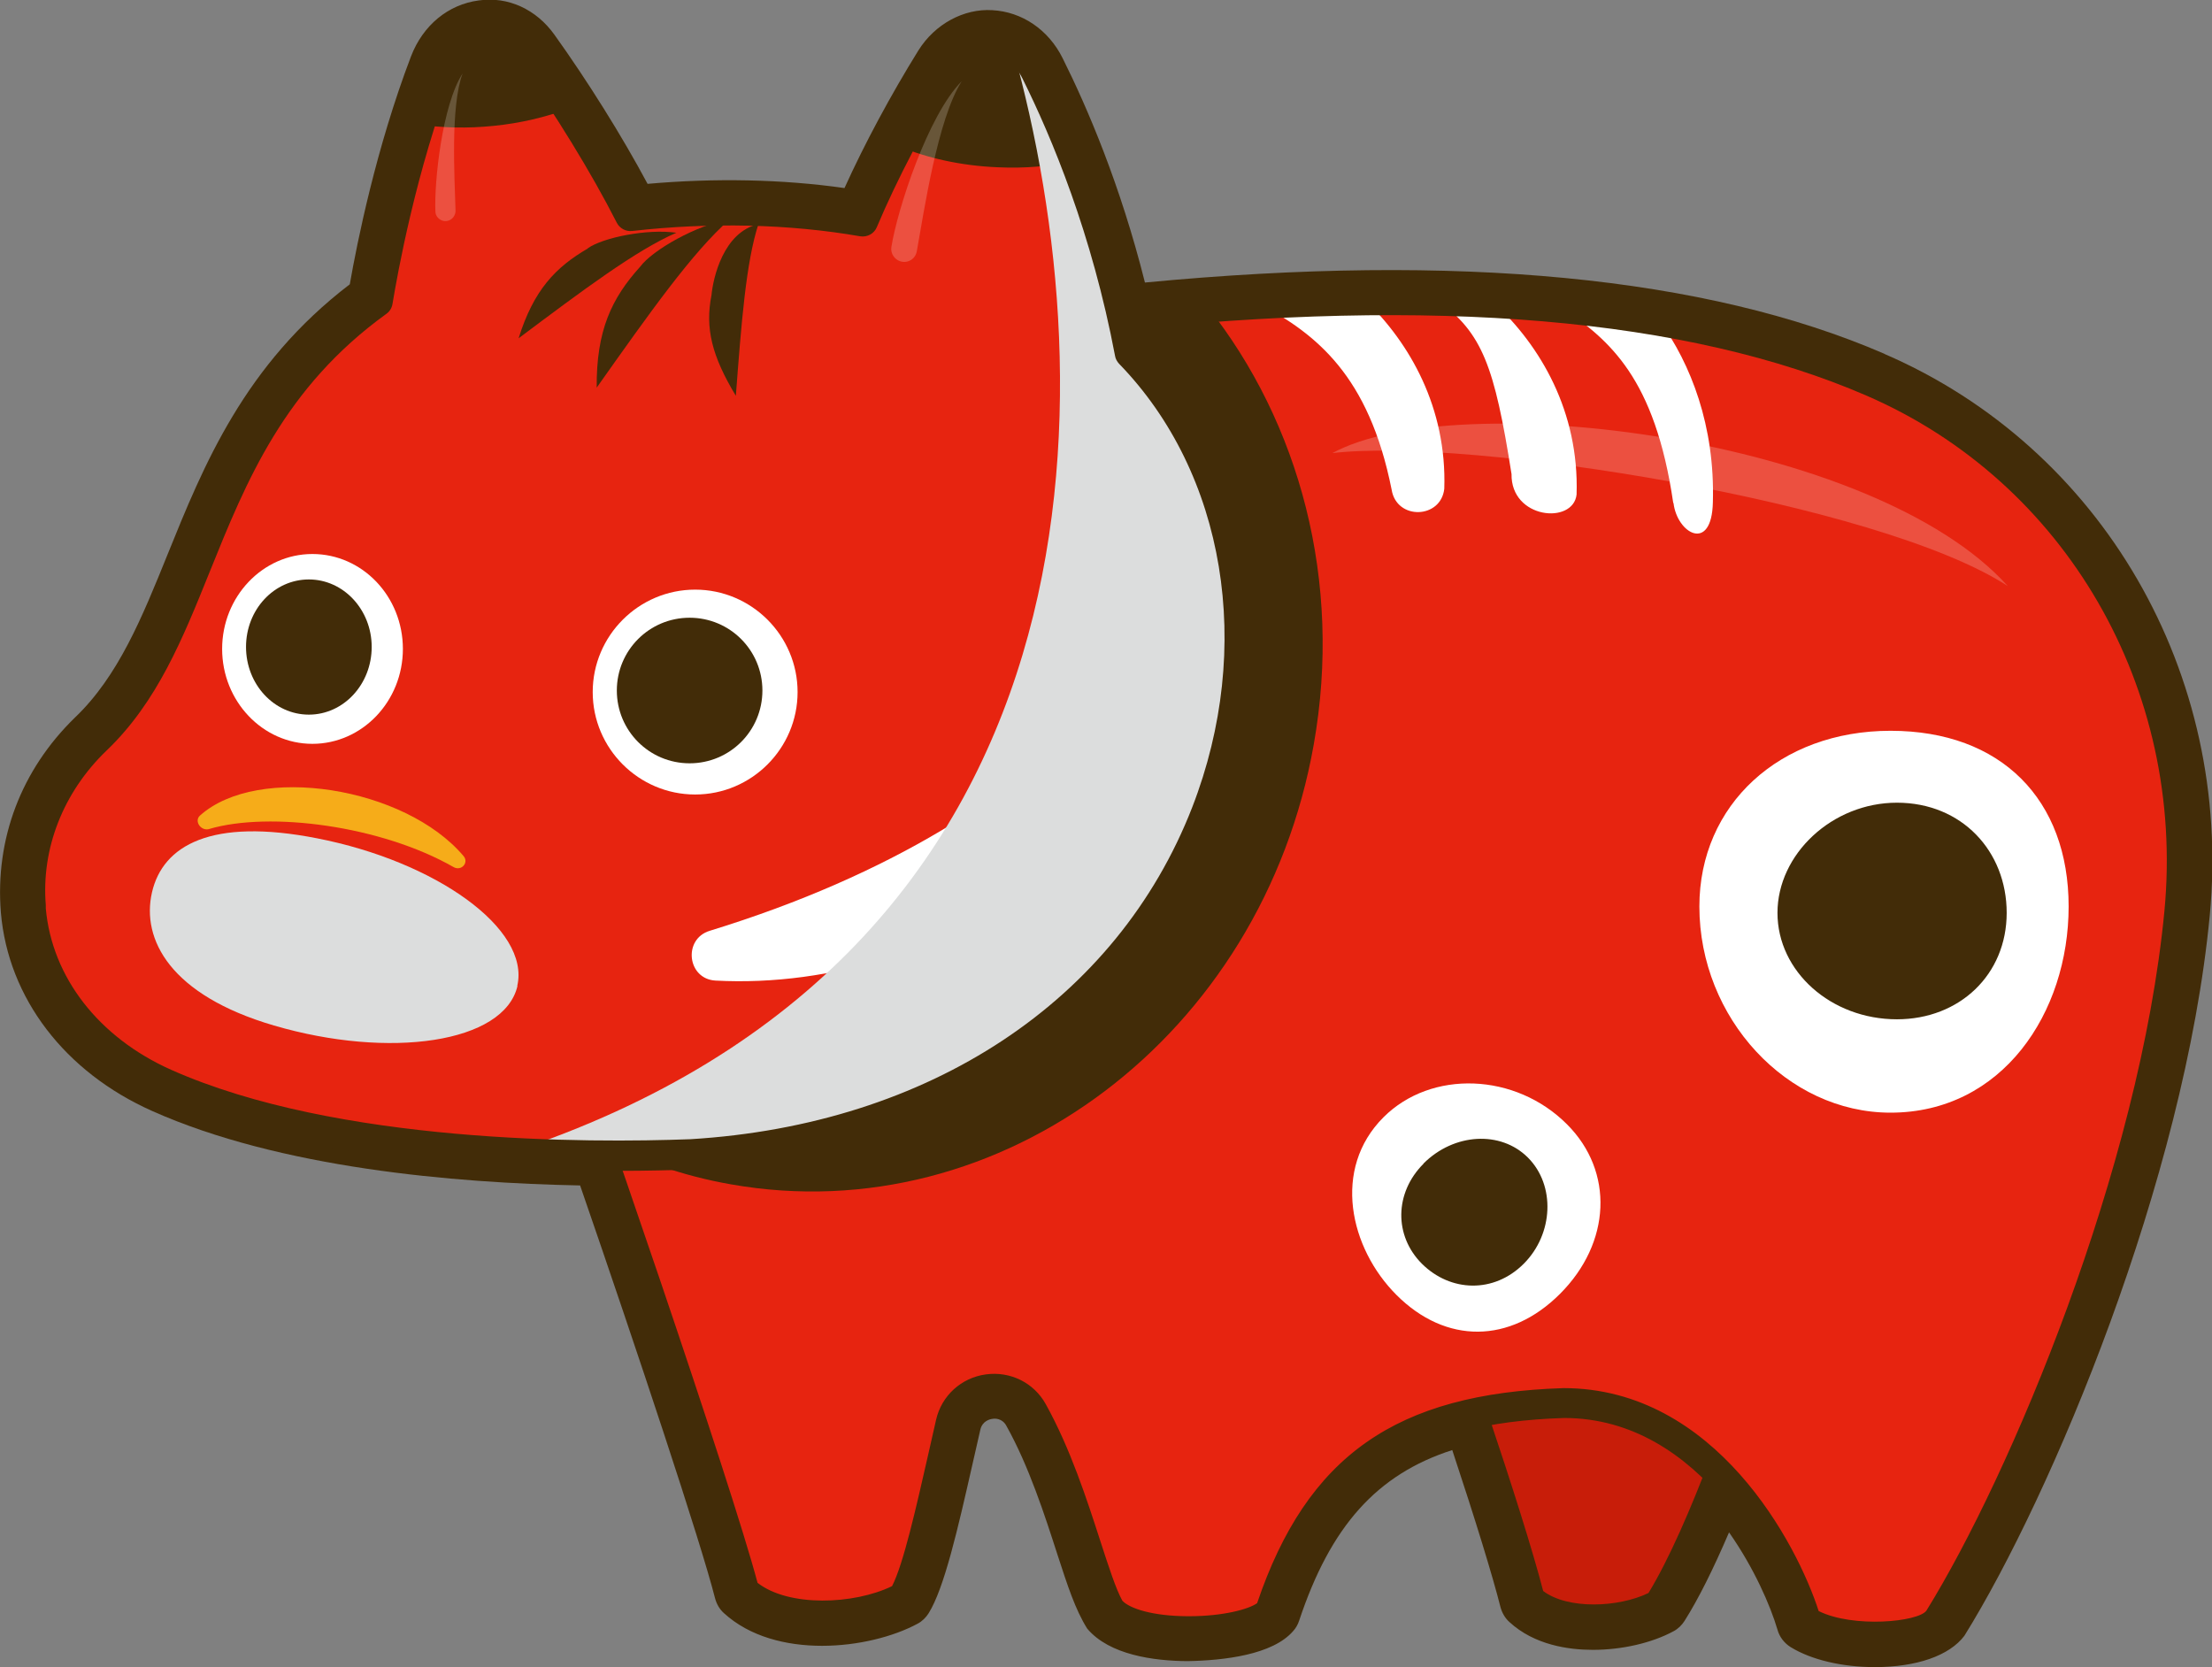
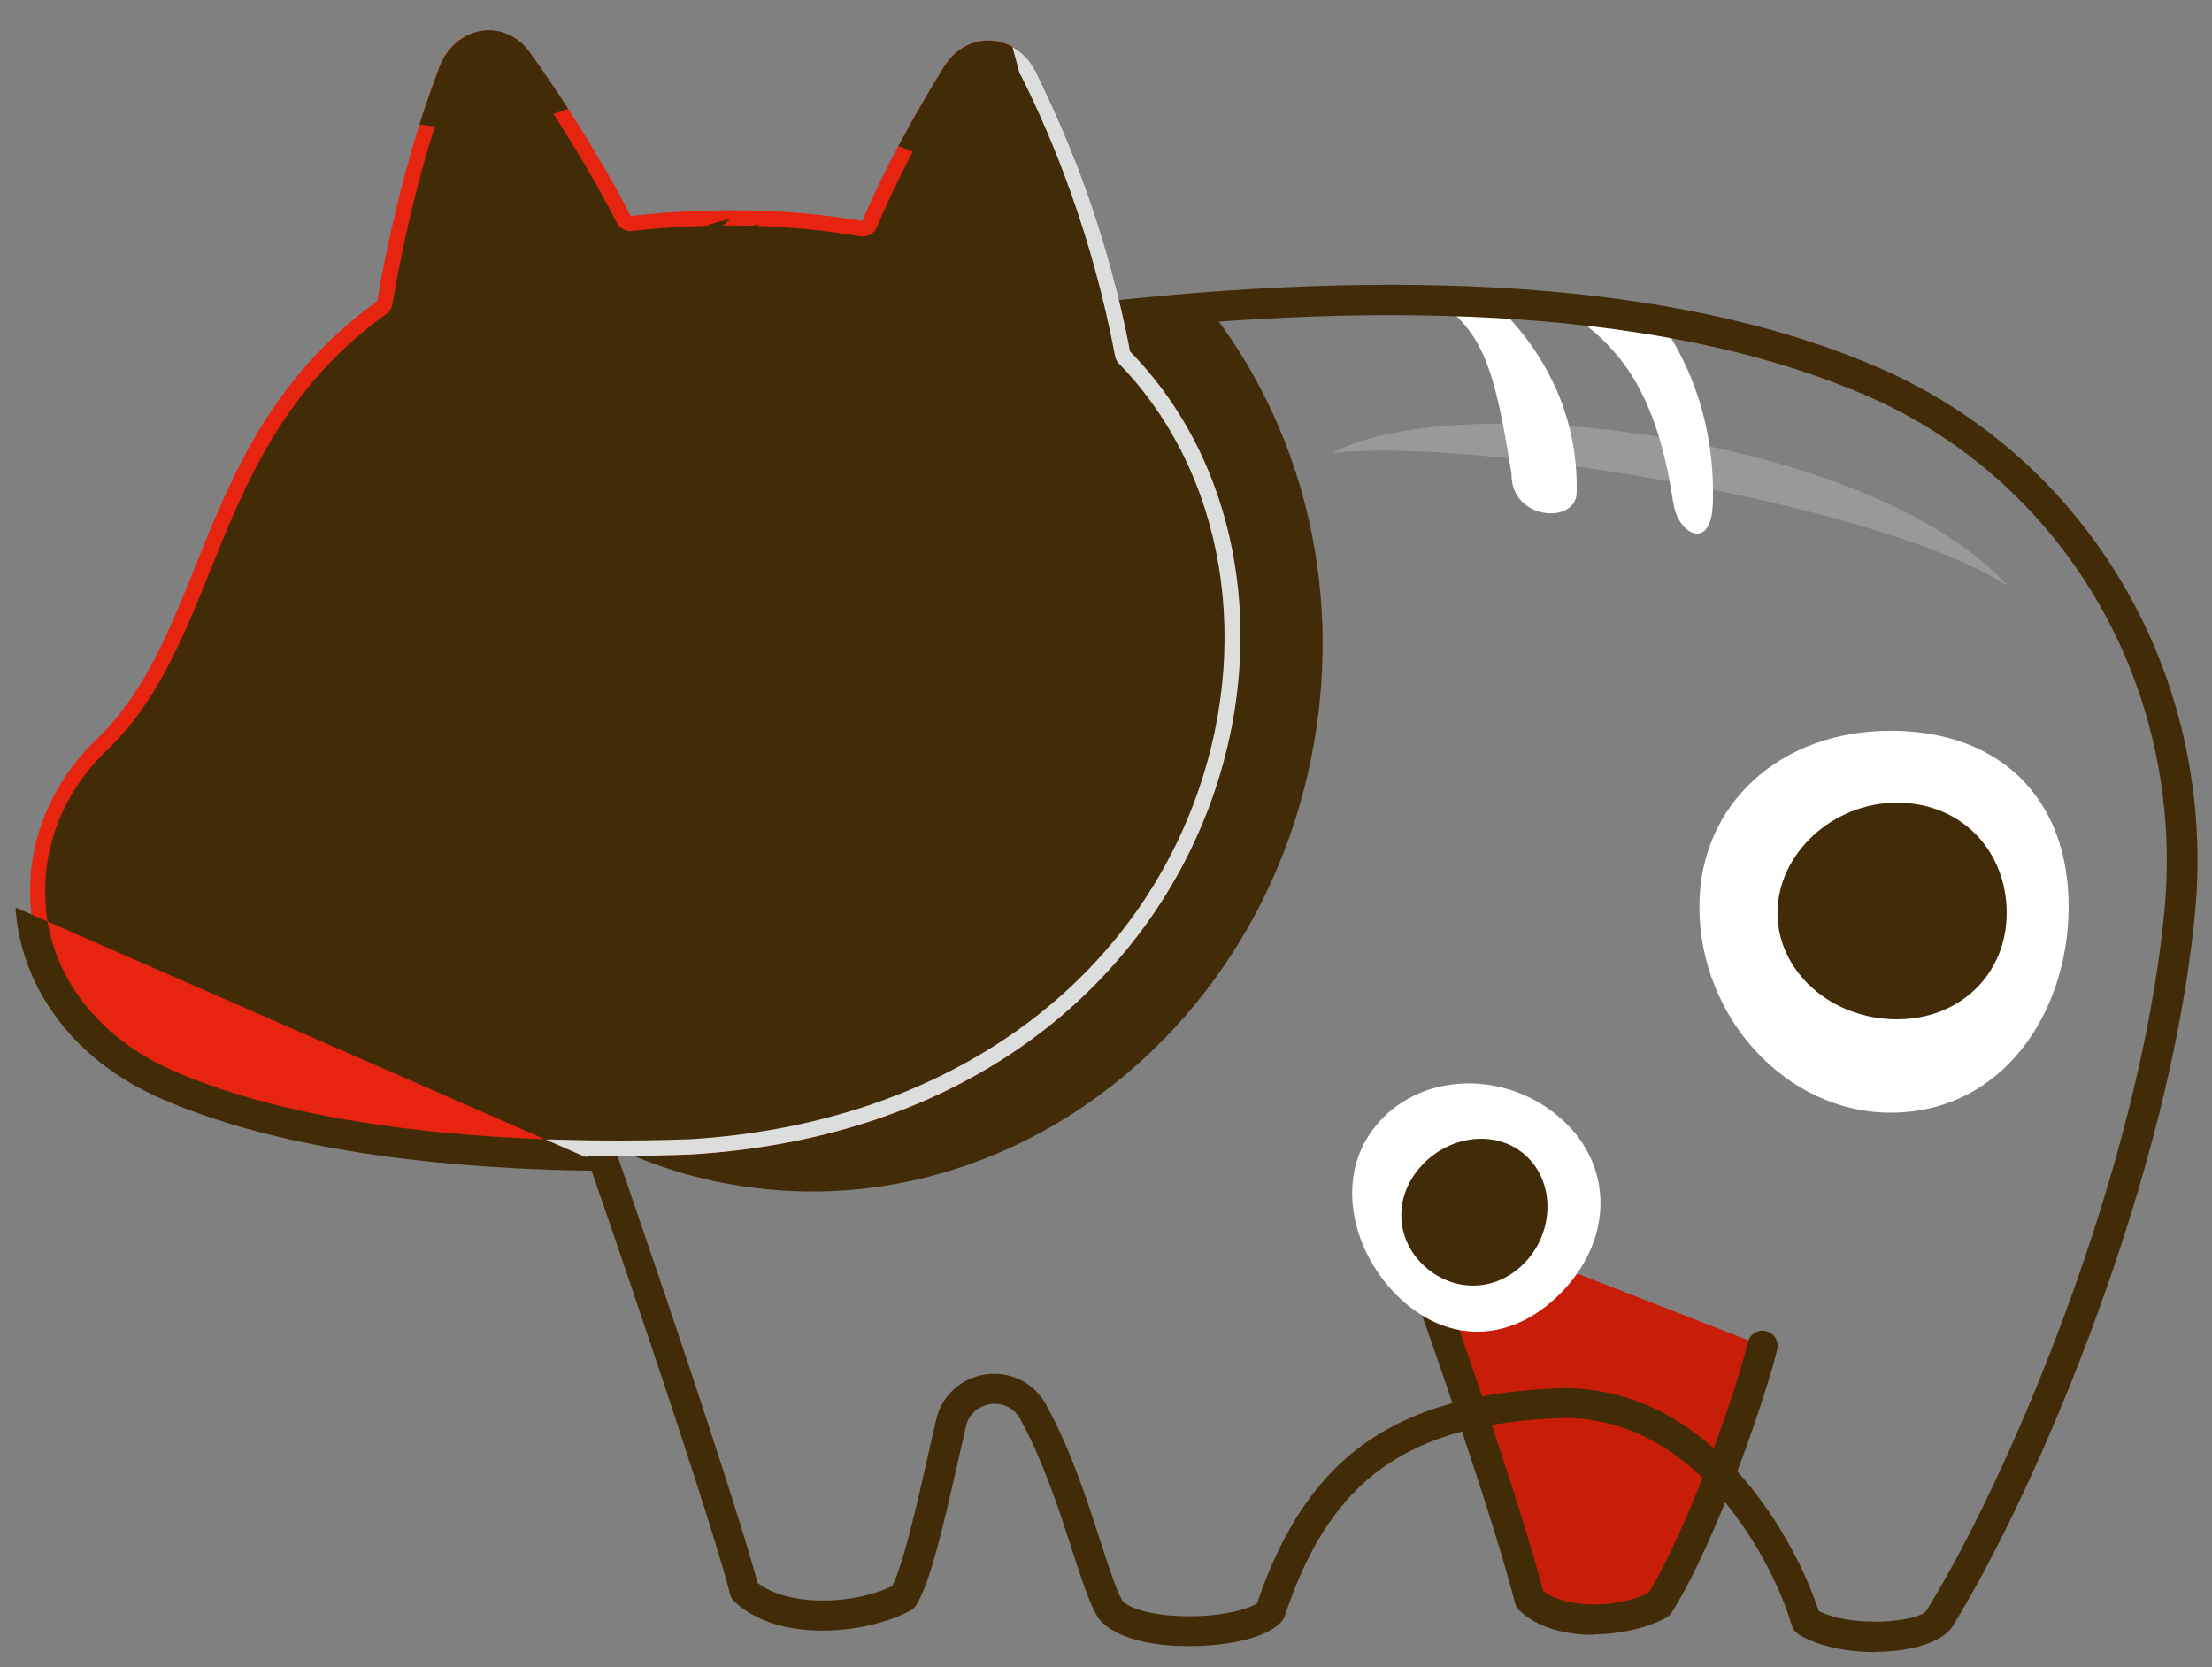
<svg xmlns="http://www.w3.org/2000/svg" viewBox="0 0 99.98 75.35">
  <rect x="0" y="0" width="99.98" height="75.35" fill="#808080" stroke="none" />
  <defs>
    <style>
      .cls-1 {
        opacity: .2;
      }

      .cls-1, .cls-2 {
        fill: #fff;
      }

      .cls-3 {
        fill: #c81d09;
      }

      .cls-4 {
        isolation: isolate;
      }

      .cls-5 {
        fill: #422c08;
      }

      .cls-6 {
        fill: #e72410;
      }

      .cls-7 {
        fill: #f6ac19;
      }

      .cls-8 {
        fill: #dcdddd;
        mix-blend-mode: multiply;
      }
    </style>
  </defs>
  <g class="cls-4">
    <g id="_レイヤー_2" data-name="レイヤー 2">
      <g id="_レイヤー_2-2" data-name="レイヤー 2">
        <g>
-           <path class="cls-5" d="M85.17,15.99c-8.06-3.49-19.29-4.57-33.42-3.22-1.11-4.43-2.62-7.94-3.72-10.14-.64-1.29-1.84-2.1-3.18-2.17-1.28-.08-2.59.62-3.34,1.82-1.24,2-2.42,4.19-3.34,6.22-2.81-.4-5.86-.46-8.9-.19-1.16-2.17-2.72-4.66-4.21-6.74-.82-1.15-2.1-1.74-3.42-1.55-1.38.18-2.52,1.12-3.06,2.52-1.58,4.14-2.44,8.42-2.77,10.31-4.77,3.64-6.61,8.19-8.24,12.22-1.14,2.82-2.22,5.49-4.18,7.36C.96,34.79-.23,37.92.04,41.25c.33,3.86,2.89,7.21,6.85,8.97,5.77,2.57,13.6,3.25,19.33,3.36,2.6,7.53,5.45,16.1,6.1,18.66.07.26.2.49.4.67,2.33,2.13,6.58,1.65,8.75.48.21-.11.38-.28.5-.47.71-1.13,1.33-3.85,1.98-6.72l.36-1.58c.09-.4.44-.48.55-.49.09-.02.44-.04.63.32,1.02,1.83,1.73,4.03,2.31,5.83.45,1.38.8,2.47,1.34,3.33,1,1.19,3.01,1.46,4.53,1.47,1.67-.03,3.86-.29,4.78-1.36.12-.13.21-.29.27-.47,1.42-4.27,3.51-6.61,6.92-7.71,1.06,3.2,1.83,5.71,2.18,7.1.07.26.21.5.4.67,1.14,1.05,2.69,1.26,3.78,1.26,1.31,0,2.66-.31,3.64-.84.21-.11.38-.28.5-.47.62-.98,1.29-2.32,2.01-4,1.13,1.61,1.87,3.31,2.19,4.4.09.33.31.61.6.79.93.57,2.32.9,3.8.9,1.87,0,3.37-.51,4.05-1.42,3.92-6.31,9.95-20.59,11.09-32.57,1.03-10.91-4.87-21.11-14.7-25.36Z" />
          <g>
            <g>
              <path class="cls-3" d="M63.17,54.4c2.22,5.97,5.15,14.62,5.97,17.9,1.4,1.29,4.33,1.05,5.85.23,1.99-3.16,4.21-9.71,4.68-11.7" />
              <path class="cls-5" d="M72,73.89c-1.23,0-2.47-.3-3.32-1.09-.1-.09-.17-.21-.2-.34-.84-3.34-3.8-12.08-5.94-17.82-.13-.35.05-.75.4-.88.36-.13.75.05.88.4,2.11,5.66,5.02,14.22,5.93,17.75,1.11.84,3.4.75,4.76.09,1.86-3.05,4.02-9.32,4.49-11.33.09-.37.45-.6.82-.51.37.09.59.45.51.82-.47,2.01-2.73,8.67-4.77,11.9-.06.1-.15.18-.25.24-.82.44-2.06.75-3.31.75Z" />
            </g>
            <g>
              <g>
-                 <path class="cls-6" d="M84.63,17.25c-10.51-4.55-24.5-4.05-34.64-2.94l-26.56,27.35c2.73,7.32,9.2,26.23,10.2,30.25,1.72,1.58,5.31,1.29,7.18.29.71-1.12,1.46-4.83,2.17-7.88.41-1.78,2.81-2.13,3.7-.53,1.84,3.3,2.68,7.59,3.5,8.94,1.18,1.41,6.29,1.18,7.24.09,1.99-6,5.47-9.17,13.28-9.42,6.69,0,10.17,7.21,10.94,9.88,1.67,1.02,5.28.85,5.98-.08,3.54-5.7,9.72-19.69,10.89-31.98.96-10.14-4.53-19.93-13.88-23.98Z" />
                <path class="cls-5" d="M23.43,41.66c.88,2.35,2.14,5.9,3.48,9.77,1.89.99,3.94,1.72,6.13,2.1,12.22,2.16,24.02-6.74,26.34-19.88,1.31-7.39-.65-14.54-4.79-19.77-1.6.12-3.15.27-4.61.43l-26.56,27.35Z" />
-                 <path class="cls-2" d="M56.93,13.73c2.56,1.38,4.94,3.23,5.97,8.4.22,1.39,2.23,1.33,2.38-.04.12-3.65-1.55-6.58-3.58-8.53-1.62.02-3.21.08-4.77.17Z" />
                <path class="cls-2" d="M68.32,21.42c-.04,2.04,2.79,2.3,2.94.93.12-3.75-1.64-6.73-3.74-8.67-.85-.05-1.69-.08-2.54-.1,2.03,1.47,2.57,2.98,3.34,7.85Z" />
                <path class="cls-2" d="M75.64,22.73c.16,1.39,1.73,2.27,1.78-.03.1-3.45-1-6.25-2.4-8.19-1.45-.25-2.92-.45-4.4-.59,2.12,1.46,4.18,3.14,5.01,8.82Z" />
              </g>
              <path class="cls-5" d="M84.73,74.67c-1.26,0-2.56-.26-3.44-.8-.14-.09-.25-.23-.3-.39-.75-2.61-4.08-9.39-10.29-9.39-7.02.22-10.57,2.73-12.63,8.95-.03.09-.07.16-.13.23-.72.84-2.68,1.13-4.18,1.13h-.09c-1.12,0-3.12-.18-4-1.23-.02-.03-.04-.06-.06-.09-.38-.63-.72-1.69-1.16-3.04-.58-1.8-1.31-4.04-2.35-5.92-.32-.58-.9-.72-1.33-.66-.44.06-.96.36-1.11,1.01l-.36,1.58c-.64,2.81-1.24,5.47-1.89,6.5-.06.1-.15.18-.25.24-1.94,1.05-5.9,1.51-7.96-.39-.1-.09-.17-.21-.2-.34-1-3.98-7.46-22.88-10.18-30.17-.09-.25-.03-.52.15-.71l26.56-27.35c.11-.11.26-.19.41-.2,14.87-1.63,26.64-.63,34.98,2.99,9.55,4.14,15.3,14.05,14.29,24.67-1.13,11.86-7.11,26.01-10.99,32.27-.54.73-1.97,1.1-3.47,1.1ZM82.21,72.82c1.56.77,4.48.49,4.86-.02,3.78-6.1,9.65-19.99,10.76-31.63.95-10.03-4.46-19.39-13.47-23.29-8.08-3.5-19.54-4.48-34.05-2.91l-26.09,26.87c2.76,7.46,8.87,25.35,10.02,29.7,1.41,1.1,4.35.99,6.08.15.51-.98,1.1-3.6,1.63-5.93l.36-1.59c.25-1.09,1.14-1.9,2.25-2.05,1.1-.15,2.17.37,2.71,1.35,1.11,2,1.86,4.31,2.46,6.17.38,1.17.71,2.19,1,2.71.33.35,1.35.69,2.93.7h.09c1.54,0,2.7-.32,3.07-.59,2.26-6.66,6.28-9.48,13.85-9.72,6.86,0,10.56,7.04,11.54,10.1Z" />
            </g>
            <path class="cls-1" d="M90.75,26.49c-5.82-3.8-24.4-6.74-30.53-6.01,5.64-3.07,24.46-.74,30.53,6.01Z" />
            <path class="cls-2" d="M85.45,50.29c-4.68,0-8.64-4.27-8.64-9.32,0-4.6,3.63-7.94,8.64-7.94s8.05,3.12,8.05,7.94-3.01,9.32-8.05,9.32Z" />
            <path class="cls-5" d="M85.74,46.07c-2.98,0-5.4-2.16-5.4-4.81s2.47-4.98,5.4-4.98,4.96,2.19,4.96,4.98-2.13,4.81-4.96,4.81Z" />
            <path class="cls-2" d="M62.53,50.5c2.16-2.16,5.97-2.02,8.3.32,2.13,2.13,1.99,5.35-.32,7.66-2.26,2.26-5.16,2.28-7.39.05-2.12-2.12-2.92-5.7-.59-8.03Z" />
            <path class="cls-5" d="M64.34,52.59c1.38-1.38,3.49-1.5,4.72-.27,1.25,1.25,1.16,3.45-.19,4.8s-3.31,1.28-4.6,0c-1.27-1.27-1.24-3.21.07-4.52Z" />
            <g>
              <path class="cls-6" d="M37.71,14.13c.32-2.81,2.74-7.55,4.96-11.12,1.04-1.67,3.25-1.55,4.14.23,2.34,4.7,4.62,11.21,5.02,18.95" />
              <path class="cls-6" d="M29.7,12.55c-.8-2.57-3.54-7.1-5.75-10.17-1.15-1.6-3.37-1.24-4.1.66-1.79,4.69-2.82,10.13-3.05,12.41" />
              <path class="cls-6" d="M19.61,12.03c5.4-2.61,18.54-4.26,26.83.52,16.67,8.22,11.71,38.01-15.22,39.63-4.48.17-16.09.23-23.77-3.2-3.28-1.46-5.74-4.27-6.05-7.85,0-.05,0-.1-.01-.16-.23-2.84.91-5.57,2.96-7.54,5.61-5.38,4.2-15.52,15.27-21.41Z" />
              <path class="cls-5" d="M23.96,2.38c-1.15-1.6-3.37-1.24-4.1.66-.32.85-.62,1.72-.9,2.59,1.04.15,2.16.18,3.34.06,1.23-.12,2.37-.4,3.38-.77-.58-.91-1.18-1.77-1.73-2.55Z" />
              <path class="cls-5" d="M46.81,3.25c-.89-1.78-3.1-1.91-4.14-.23-.69,1.11-1.4,2.34-2.06,3.58,1.27.54,2.81.89,4.48.96,1.25.06,2.44-.05,3.51-.29-.57-1.46-1.17-2.81-1.78-4.03Z" />
              <path class="cls-1" d="M20.59,9.52c-.04-1.45-.24-4.71.32-6.2-.92,1.42-1.29,4.89-1.23,6.24,0,.19.14.35.31.41h0c.3.1.6-.13.6-.45Z" />
              <path class="cls-1" d="M41.44,11.35c.33-1.83.94-5.97,2.03-7.68-1.53,1.54-2.91,5.79-3.18,7.49-.04.24.08.48.29.6h0c.35.2.79,0,.86-.41Z" />
              <path class="cls-5" d="M26.57,11.23c-1.46.85-2.45,1.88-3.13,4.06,2.91-2.18,5.31-3.98,7.13-4.77-1.32-.19-3.32.22-4,.7Z" />
              <path class="cls-5" d="M28.93,12.06c-1.28,1.42-1.98,2.87-1.96,5.46,2.37-3.35,4.33-6.13,6.02-7.61-1.49.25-3.5,1.39-4.06,2.15Z" />
              <path class="cls-5" d="M32.16,13.33c-.3,1.51.02,2.77,1.1,4.56.25-3.31.46-6.04,1.02-7.76-1.59.36-2.05,2.45-2.12,3.2Z" />
              <path class="cls-5" d="M12.17,40.89c.1.52-.22,1.01-.72,1.08-.5.07-.98-.29-1.08-.81-.1-.52.22-1.01.72-1.08.5-.07.98.29,1.08.81Z" />
              <path class="cls-5" d="M18.35,41.37c.11.58-.25,1.11-.79,1.2-.55.08-1.08-.32-1.19-.9-.11-.58.25-1.11.8-1.2.55-.08,1.08.32,1.19.9Z" />
-               <path class="cls-8" d="M23.39,44.56c-.6,2.59-5.79,3.32-11.01,1.79-4.68-1.37-6-3.89-5.51-6.02.49-2.12,2.68-3.38,7.46-2.44,5.34,1.04,9.65,4.08,9.05,6.67Z" />
              <path class="cls-2" d="M14.12,25.04c-2.25,0-4.08,1.93-4.08,4.29s1.83,4.29,4.08,4.29,4.09-1.92,4.09-4.29-1.83-4.29-4.09-4.29Z" />
              <path class="cls-2" d="M31.42,26.65c-2.55,0-4.63,2.08-4.63,4.63s2.08,4.63,4.63,4.63,4.63-2.08,4.63-4.63-2.08-4.63-4.63-4.63Z" />
              <path class="cls-5" d="M16.8,29.24c0,1.69-1.27,3.06-2.84,3.06s-2.84-1.37-2.84-3.06,1.27-3.05,2.84-3.05,2.84,1.37,2.84,3.05Z" />
              <path class="cls-5" d="M34.46,31.21c0,1.82-1.47,3.29-3.29,3.29s-3.29-1.47-3.29-3.29,1.47-3.29,3.29-3.29,3.29,1.47,3.29,3.29Z" />
              <path class="cls-7" d="M9.45,37.47c2.74-.81,7.78-.15,11.05,1.72.35.2.71-.2.45-.5-2.65-3.13-9.28-4.18-11.91-1.83-.28.25.04.72.42.61Z" />
              <path class="cls-2" d="M54.16,22.71c.05,4.65-5.54,14.28-22.08,19.36-1.22.37-1.02,2.18.26,2.25,10.36.56,23.06-6.92,21.82-21.6Z" />
              <path class="cls-8" d="M51.08,15.9c-.95-5-2.59-9.29-4.26-12.65-.26-.52-.64-.9-1.06-1.13,4.36,15.54,4.43,41.07-22.72,49.99,3.41.19,6.38.14,8.19.07,24.02-1.45,30.57-25.31,19.86-36.28Z" />
-               <path class="cls-5" d="M27.89,52.92c-5.61,0-14.44-.51-20.73-3.32-3.73-1.66-6.14-4.81-6.45-8.41v-.17c-.26-2.97.9-5.92,3.16-8.08,2.06-1.98,3.17-4.71,4.33-7.6,1.62-4.01,3.45-8.54,8.23-12.09.28-1.65,1.14-6.15,2.79-10.45.45-1.16,1.38-1.94,2.51-2.09,1.07-.14,2.11.34,2.78,1.27,1.58,2.19,3.22,4.86,4.38,7.07,3.31-.34,6.65-.26,9.7.21.93-2.11,2.19-4.49,3.51-6.61.62-.99,1.62-1.55,2.72-1.5,1.1.05,2.08.72,2.61,1.79,1.36,2.73,3.2,7.13,4.27,12.7,5.06,5.34,6.42,13.69,3.46,21.34-3.59,9.26-12.52,15.19-23.89,15.88-.89.03-2.04.06-3.37.06ZM22.1,2.05c-.06,0-.13,0-.19.01-.62.08-1.15.54-1.41,1.22-1.71,4.46-2.54,9.13-2.76,10.46-.03.18-.13.34-.27.44-4.63,3.34-6.34,7.57-7.99,11.66-1.22,3.03-2.38,5.9-4.66,8.08-1.96,1.88-2.96,4.43-2.75,6.99v.15c.28,3.11,2.39,5.83,5.66,7.29,7.52,3.35,18.92,3.31,23.47,3.14,10.81-.65,19.29-6.26,22.69-15.01,2.8-7.22,1.5-15.09-3.31-20.04-.09-.1-.16-.22-.18-.35-1.04-5.51-2.85-9.86-4.19-12.55-.31-.63-.84-1.01-1.46-1.04-.6-.03-1.14.29-1.5.86-1.39,2.23-2.71,4.75-3.62,6.91-.12.29-.43.46-.75.41-3.21-.56-6.78-.64-10.31-.24-.29.03-.56-.12-.69-.37-1.13-2.23-2.85-5.03-4.48-7.31-.34-.47-.8-.73-1.3-.73Z" />
+               <path class="cls-5" d="M27.89,52.92c-5.61,0-14.44-.51-20.73-3.32-3.73-1.66-6.14-4.81-6.45-8.41v-.17ZM22.1,2.05c-.06,0-.13,0-.19.01-.62.08-1.15.54-1.41,1.22-1.71,4.46-2.54,9.13-2.76,10.46-.03.18-.13.34-.27.44-4.63,3.34-6.34,7.57-7.99,11.66-1.22,3.03-2.38,5.9-4.66,8.08-1.96,1.88-2.96,4.43-2.75,6.99v.15c.28,3.11,2.39,5.83,5.66,7.29,7.52,3.35,18.92,3.31,23.47,3.14,10.81-.65,19.29-6.26,22.69-15.01,2.8-7.22,1.5-15.09-3.31-20.04-.09-.1-.16-.22-.18-.35-1.04-5.51-2.85-9.86-4.19-12.55-.31-.63-.84-1.01-1.46-1.04-.6-.03-1.14.29-1.5.86-1.39,2.23-2.71,4.75-3.62,6.91-.12.29-.43.46-.75.41-3.21-.56-6.78-.64-10.31-.24-.29.03-.56-.12-.69-.37-1.13-2.23-2.85-5.03-4.48-7.31-.34-.47-.8-.73-1.3-.73Z" />
            </g>
          </g>
        </g>
      </g>
    </g>
  </g>
</svg>